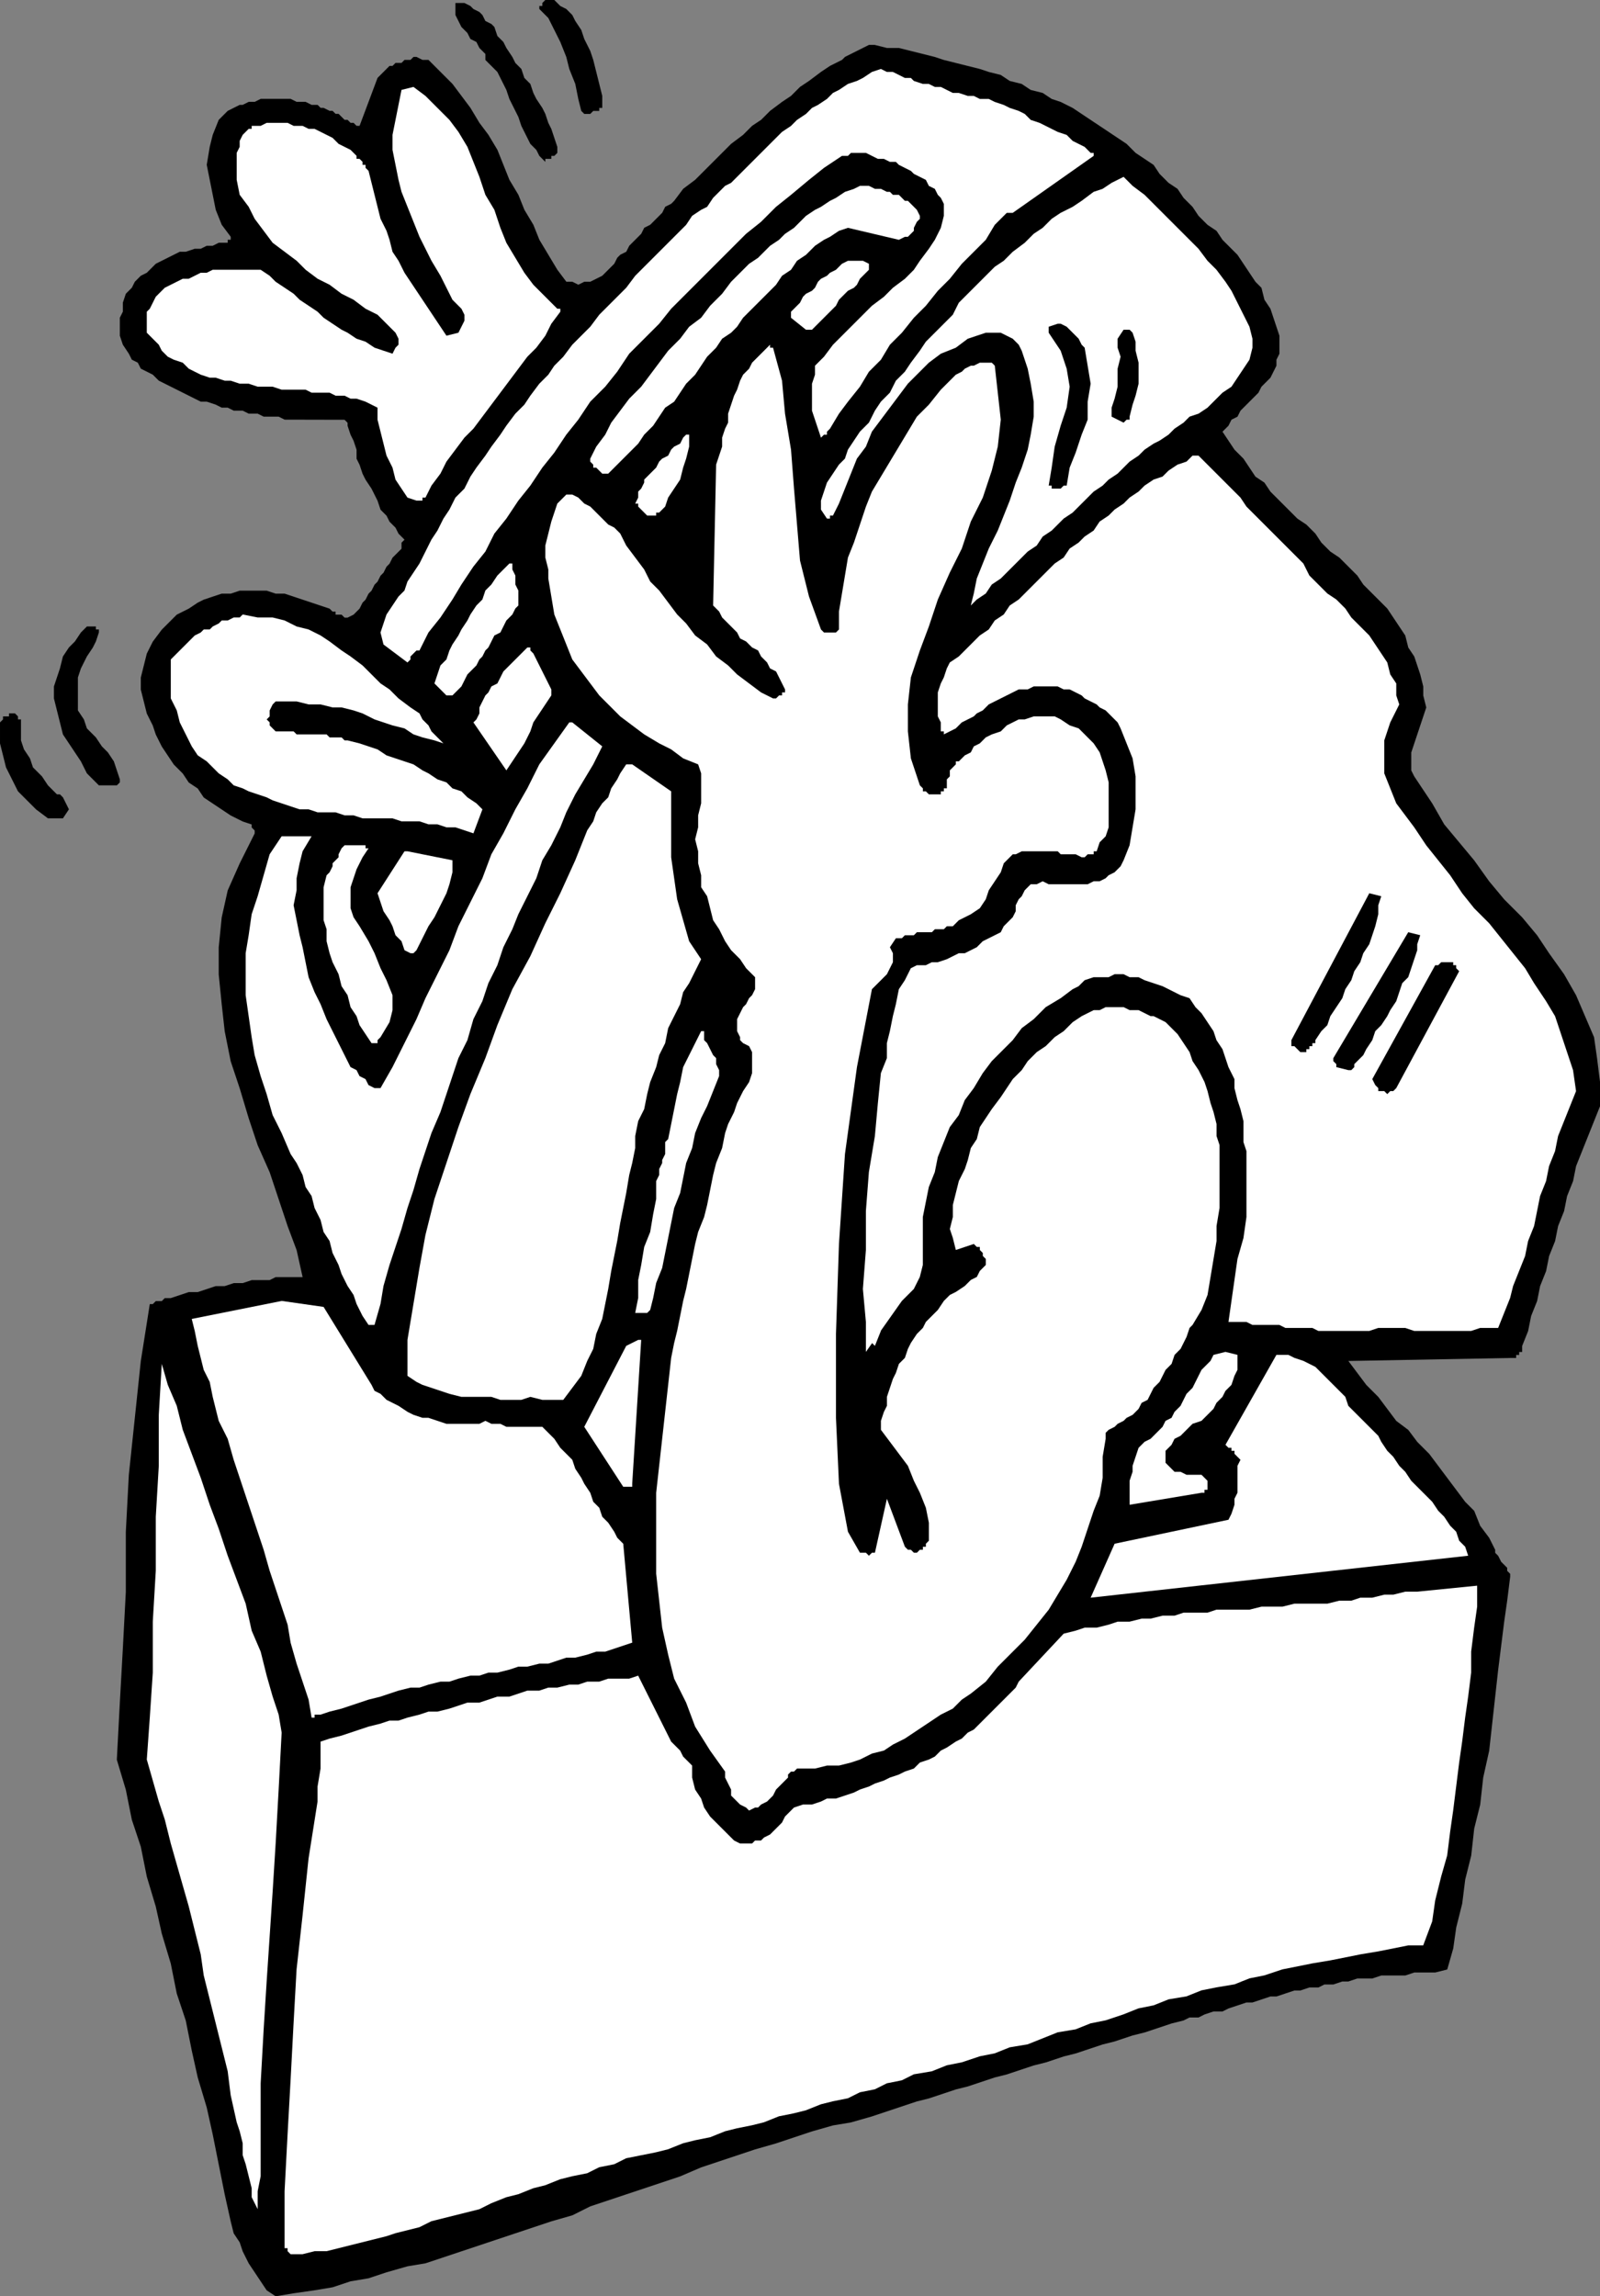
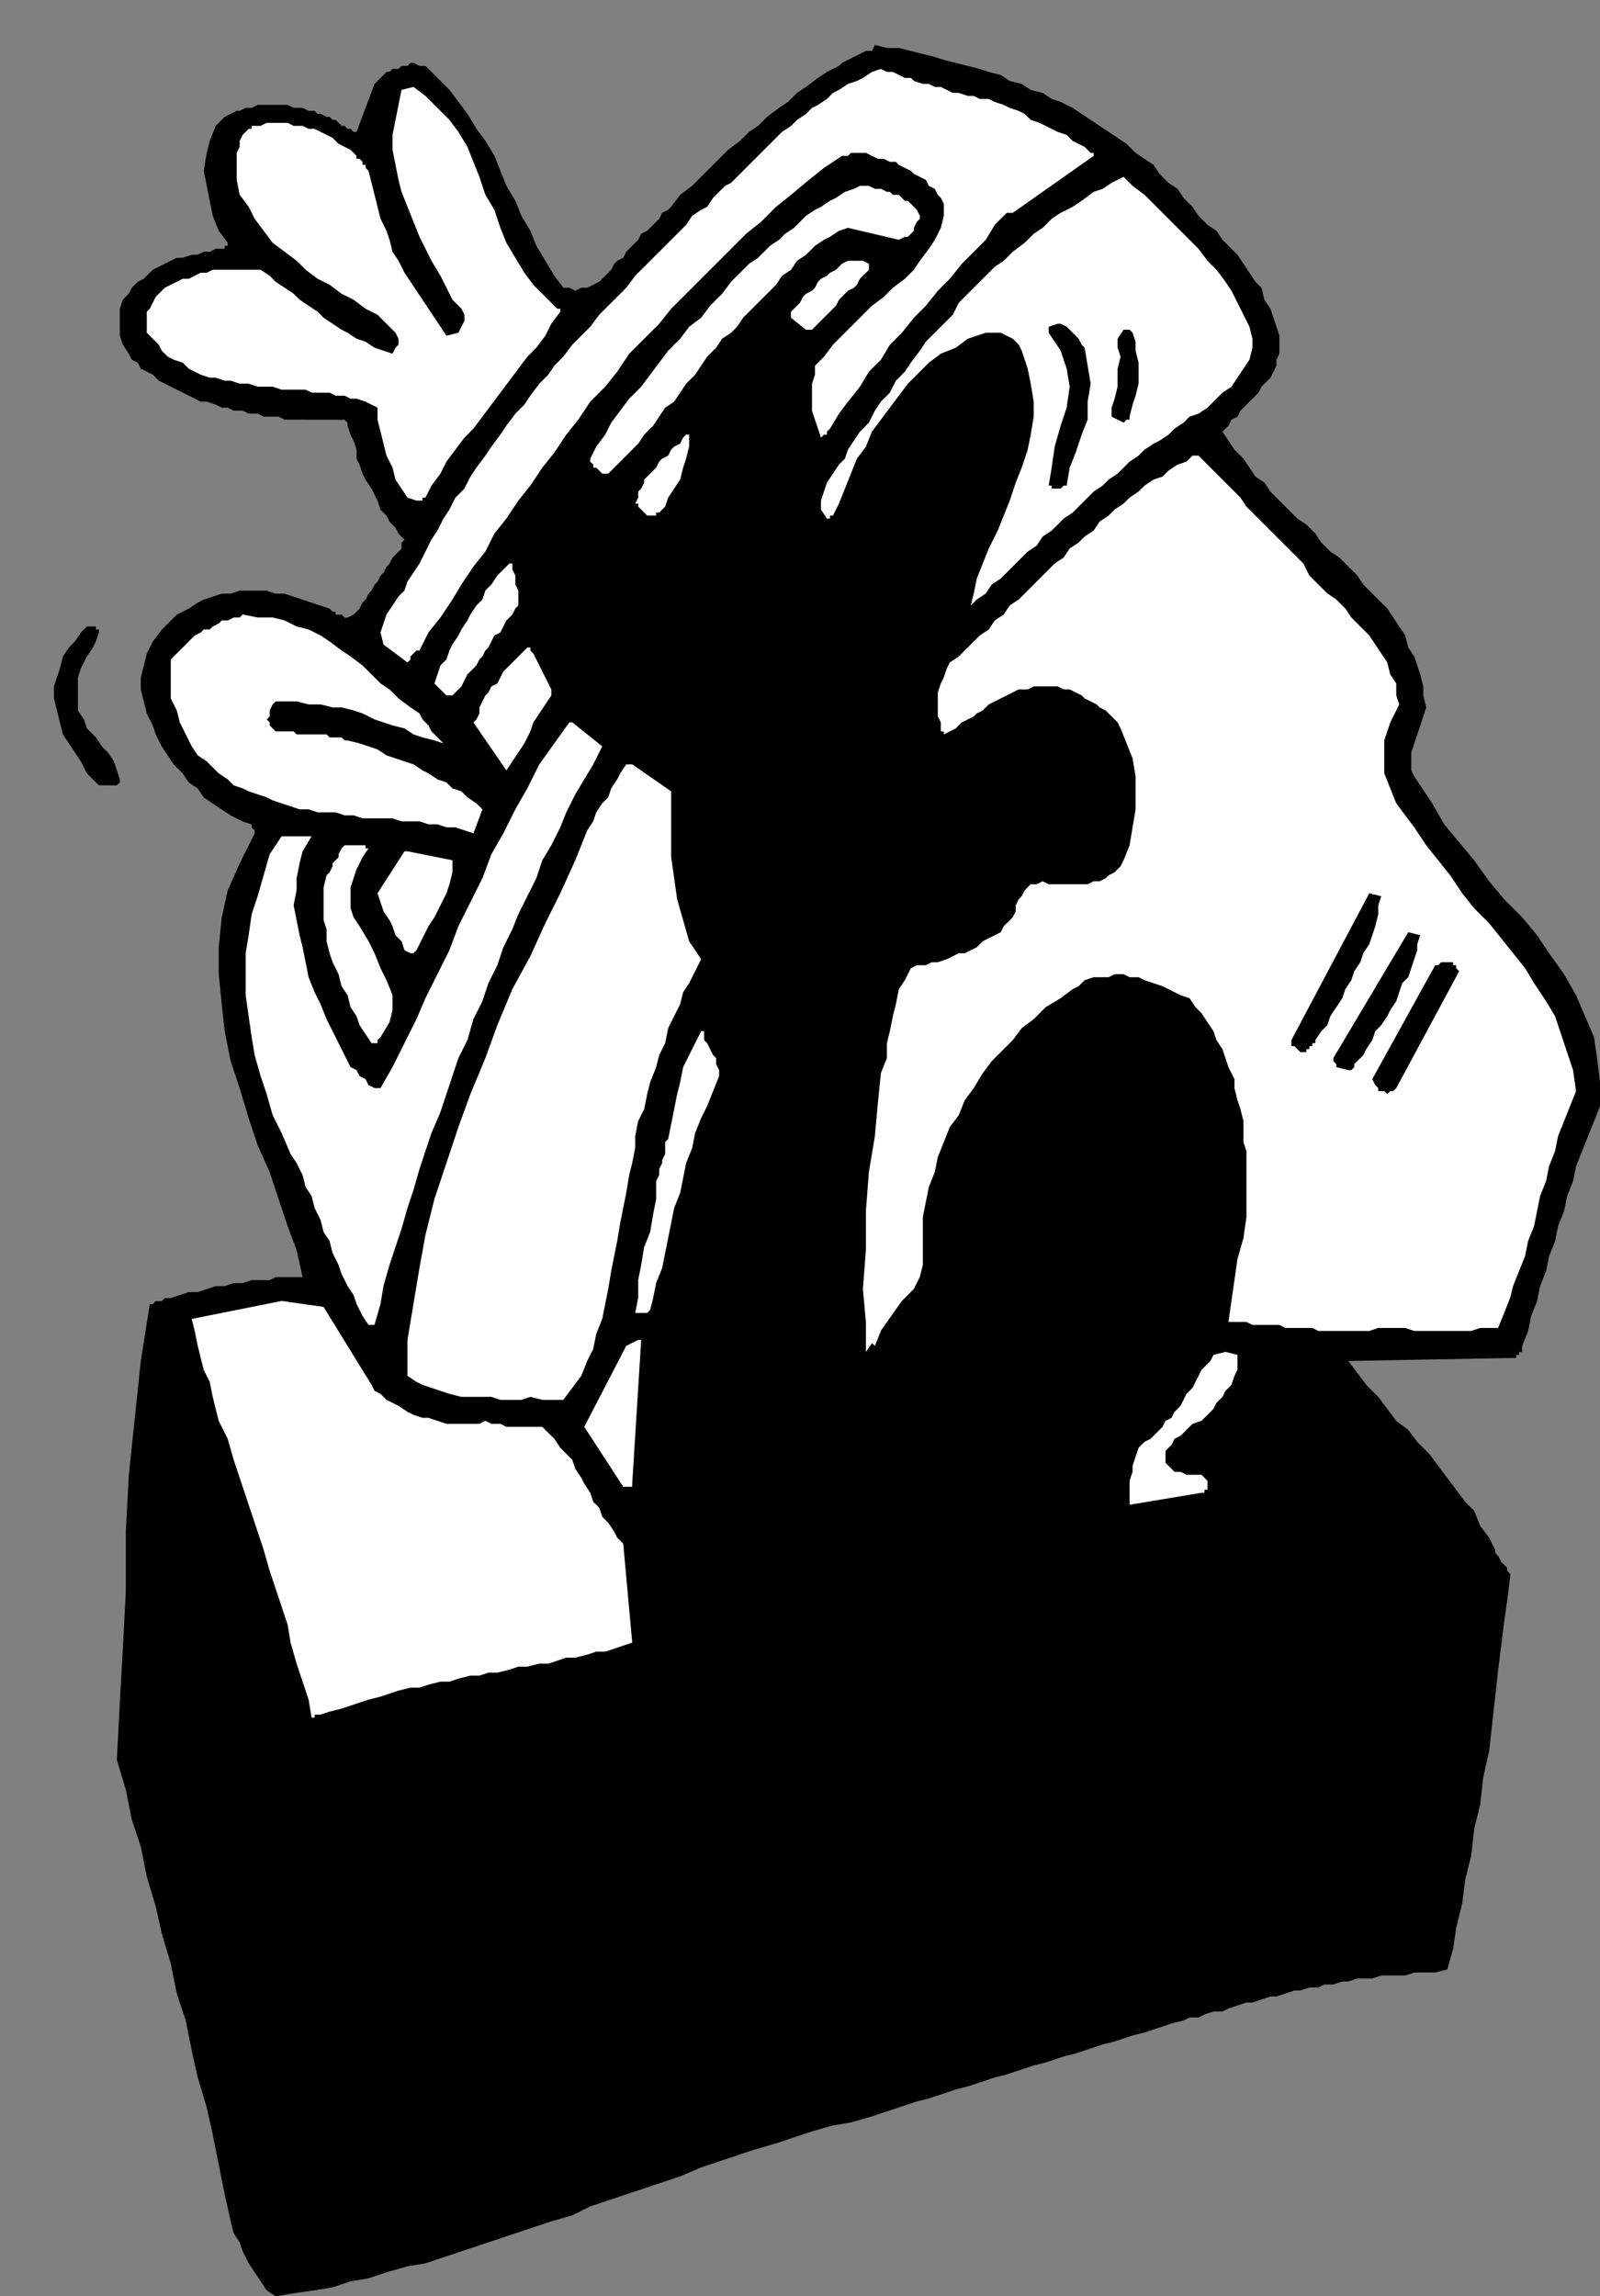
<svg xmlns="http://www.w3.org/2000/svg" width="534" height="766" fill-rule="evenodd" stroke-linecap="round" preserveAspectRatio="none">
  <rect width="100%" height="100%" fill="#808080" stroke="none" />
  <style>.brush0{fill:#fff}.brush1{fill:#000}.pen1{stroke:none}</style>
-   <path d="M182 0h3l1 1 1 1 2 1 1 1 1 1 1 2 2 3 1 3 2 4 1 3 1 4 1 4 1 4v4h-1v1h-2l-1 1h-2l-1-1-1-4-1-5-2-5-1-4-2-5-2-4-2-4-3-3V2h1V1l1-1zm-29 1h2l2 1 1 1 2 1 1 1 1 2 2 1 1 1 1 3 2 2 1 2 2 3 1 2 2 2 1 3 2 2 1 3 1 2 2 3 1 2 1 3 1 2 1 3 1 3v2l-1 1h-1v1h-2v1l-2-2-1-2-2-2-1-2-1-2-1-2-1-3-1-2-1-2-1-2-1-3-1-2-1-2-1-2-2-2-2-2v-2l-2-2-1-2-2-1-1-2-2-2-1-2-1-2V1h1z" class="pen1 brush1" />
-   <path d="m292 15 4 1h4l4 1 4 1 4 1 3 1 4 1 4 1 4 1 3 1 4 1 3 2 4 1 3 2 4 1 3 2 3 1 4 2 3 2 3 2 3 2 3 2 3 2 3 2 3 3 3 2 3 2 2 3 3 3 3 2 2 3 3 3 2 3 3 3 3 2 2 3 3 3 2 2 2 3 2 3 2 3 2 2 1 4 2 3 1 3 1 3 1 3v6l-1 2v2l-1 2-1 2-2 2-1 1-1 2-2 2-1 1-2 2-1 1-1 2-2 1-1 2-2 2 2 3 2 3 3 3 2 3 2 3 3 2 2 3 3 3 3 3 3 3 3 2 3 3 2 3 3 3 3 2 3 3 3 3 2 3 3 3 2 2 3 3 2 3 2 3 2 3 1 4 2 3 1 3 1 3 1 4v3l1 4-1 3-1 3-1 3-1 3-1 3v6l1 2 2 3 4 6 4 7 5 6 5 6 5 7 5 6 6 6 5 6 4 6 5 7 4 7 3 7 3 7 1 7 1 8v8l-2 5-2 5-2 5-2 5-1 5-2 5-1 5-2 5-1 5-2 5-1 5-2 5-1 5-2 5-1 5-2 5v2h-1v1h-1v1h-2l-54 1 3 4 3 4 4 4 3 4 3 4 4 3 3 4 4 4 3 4 3 4 3 4 3 4 3 3 2 5 3 4 2 4v1l1 1 1 2 1 1 1 1v1l1 1v1l-1 8-1 7-1 8-1 8-1 9-1 9-1 9-2 9-1 9-2 8-1 9-2 8-1 8-2 8-1 7-2 7-4 1h-7l-3 1h-8l-3 1h-5l-3 1h-2l-3 1h-3l-2 1h-3l-3 1h-2l-3 1-3 1h-2l-3 1-3 1h-2l-3 1-3 1-2 1h-3l-3 1-2 1h-3l-2 1-4 1-3 1-3 1-3 1-4 1-3 1-3 1-4 1-3 1-3 1-3 1-4 1-3 1-3 1-4 1-3 1-3 1-3 1-4 1-3 1-3 1-3 1-4 1-3 1-3 1-3 1-4 1-3 1-3 1-3 1-3 1-3 1-7 2-6 1-7 2-6 2-6 2-7 2-6 2-6 2-6 2-7 3-6 2-6 2-6 2-6 2-6 2-6 3-7 2-6 2-6 2-6 2-6 2-6 2-6 2-6 2-6 1-7 2-6 2-6 1-6 2-6 1-7 1-6 1-3-2-2-3-2-3-2-3-2-4-1-3-2-3-1-4-2-9-2-10-2-10-2-9-3-10-2-9-2-10-3-9-2-10-3-10-2-9-3-10-2-10-3-9-2-10-3-10 1-19 1-18 1-19v-20l1-19 2-19 2-19 3-19h1l1-1h2l1-1h2l3-1 3-1h3l3-1 3-1h3l3-1h3l3-1h6l2-1h9l-2-9-3-8-3-9-3-9-4-9-3-9-3-10-3-9-2-10-1-9-1-10v-9l1-10 2-9 4-9 5-10v-1l-1-1v-1l-3-1-4-2-3-2-3-2-3-2-2-3-3-2-2-3-3-3-2-3-2-3-2-4-1-3-2-4-1-4-1-4v-4l1-4 1-4 2-4 3-4 2-2 3-3 4-2 3-2 2-1 3-1 3-1h3l3-1h9l3 1h3l3 1 3 1 3 1 3 1 3 1 1 1h1v1h2l1 1h1l2-1 1-1 1-1 1-2 1-1 1-2 1-1 1-2 1-1 1-2 1-1 1-2 1-1 1-2 1-1 2-2v-2l1-1-2-2-1-2-2-2-1-2-2-2-1-3-1-2-1-2-2-3-1-2-1-3-1-2v-3l-1-3-1-2-1-3v-1l-1-1H95l-2-1h-5l-2-1h-3l-2-1h-3l-2-1h-2l-2-1-3-1h-2l-2-1-2-1-2-1-2-1-2-1-2-1-2-1-2-2-2-1-2-1-1-2-2-1-1-2-2-3-1-3v-6l1-2v-3l1-3 2-2 1-2 2-2 2-1 2-2 1-1 2-1 2-1 2-1 2-1h2l3-1h2l2-1h2l2-1h3v-1h1v-1l-3-4-2-5-1-5-1-5-1-5 1-6 1-4 2-5 2-2 1-1 2-1 2-1h1l2-1h2l2-1h10l2 1h3l2 1h2l1 1h1l2 1h1l1 1h1l1 1 1 1h1l1 1h1l1 1h1l6-16 1-1 1-1 1-1 1-1h1l1-1h2l1-1h2l1-1h1l2 1h2l4 4 4 4 3 4 3 4 3 5 3 4 3 5 2 5 2 5 3 5 2 5 3 5 2 5 3 5 3 5 3 4h2l2 1 2-1h2l2-1 2-1 1-1 2-2 1-1 1-2 1-1 2-1 1-2 1-1 2-2 1-1 1-2 2-1 1-1 2-2 1-1 1-2 2-1 1-1 3-4 4-3 3-3 3-3 3-3 3-3 4-3 3-3 3-2 3-3 4-3 3-2 3-3 3-2 4-3 3-2 2-1 2-1 1-1 2-1 2-1 2-1 2-1h2z" class="pen1 brush1" />
+   <path d="m292 15 4 1h4l4 1 4 1 4 1 3 1 4 1 4 1 4 1 3 1 4 1 3 2 4 1 3 2 4 1 3 2 3 1 4 2 3 2 3 2 3 2 3 2 3 2 3 2 3 3 3 2 3 2 2 3 3 3 3 2 2 3 3 3 2 3 3 3 3 2 2 3 3 3 2 2 2 3 2 3 2 3 2 2 1 4 2 3 1 3 1 3 1 3v6l-1 2v2l-1 2-1 2-2 2-1 1-1 2-2 2-1 1-2 2-1 1-1 2-2 1-1 2-2 2 2 3 2 3 3 3 2 3 2 3 3 2 2 3 3 3 3 3 3 3 3 2 3 3 2 3 3 3 3 2 3 3 3 3 2 3 3 3 2 2 3 3 2 3 2 3 2 3 1 4 2 3 1 3 1 3 1 4v3l1 4-1 3-1 3-1 3-1 3-1 3v6l1 2 2 3 4 6 4 7 5 6 5 6 5 7 5 6 6 6 5 6 4 6 5 7 4 7 3 7 3 7 1 7 1 8v8l-2 5-2 5-2 5-2 5-1 5-2 5-1 5-2 5-1 5-2 5-1 5-2 5-1 5-2 5-1 5-2 5v2h-1v1h-1v1h-2l-54 1 3 4 3 4 4 4 3 4 3 4 4 3 3 4 4 4 3 4 3 4 3 4 3 4 3 3 2 5 3 4 2 4v1l1 1 1 2 1 1 1 1v1l1 1v1l-1 8-1 7-1 8-1 8-1 9-1 9-1 9-2 9-1 9-2 8-1 9-2 8-1 8-2 8-1 7-2 7-4 1h-7l-3 1h-8l-3 1h-5l-3 1h-2l-3 1h-3l-2 1h-3l-3 1h-2l-3 1-3 1h-2l-3 1-3 1h-2l-3 1-3 1-2 1h-3l-3 1-2 1h-3l-2 1-4 1-3 1-3 1-3 1-4 1-3 1-3 1-4 1-3 1-3 1-3 1-4 1-3 1-3 1-4 1-3 1-3 1-3 1-4 1-3 1-3 1-3 1-4 1-3 1-3 1-3 1-4 1-3 1-3 1-3 1-3 1-3 1-7 2-6 1-7 2-6 2-6 2-7 2-6 2-6 2-6 2-7 3-6 2-6 2-6 2-6 2-6 2-6 3-7 2-6 2-6 2-6 2-6 2-6 2-6 2-6 2-6 1-7 2-6 2-6 1-6 2-6 1-7 1-6 1-3-2-2-3-2-3-2-3-2-4-1-3-2-3-1-4-2-9-2-10-2-10-2-9-3-10-2-9-2-10-3-9-2-10-3-10-2-9-3-10-2-10-3-9-2-10-3-10 1-19 1-18 1-19v-20l1-19 2-19 2-19 3-19h1l1-1h2l1-1h2l3-1 3-1h3l3-1 3-1h3l3-1h3l3-1h6l2-1h9l-2-9-3-8-3-9-3-9-4-9-3-9-3-10-3-9-2-10-1-9-1-10v-9l1-10 2-9 4-9 5-10v-1l-1-1v-1l-3-1-4-2-3-2-3-2-3-2-2-3-3-2-2-3-3-3-2-3-2-3-2-4-1-3-2-4-1-4-1-4v-4l1-4 1-4 2-4 3-4 2-2 3-3 4-2 3-2 2-1 3-1 3-1h3l3-1h9l3 1h3l3 1 3 1 3 1 3 1 3 1 1 1h1v1h2l1 1h1l2-1 1-1 1-1 1-2 1-1 1-2 1-1 1-2 1-1 1-2 1-1 1-2 1-1 1-2 1-1 2-2v-2l1-1-2-2-1-2-2-2-1-2-2-2-1-3-1-2-1-2-2-3-1-2-1-3-1-2v-3l-1-3-1-2-1-3v-1l-1-1H95l-2-1h-5l-2-1h-3l-2-1h-3l-2-1h-2l-2-1-3-1h-2l-2-1-2-1-2-1-2-1-2-1-2-1-2-1-2-2-2-1-2-1-1-2-2-1-1-2-2-3-1-3v-6v-3l1-3 2-2 1-2 2-2 2-1 2-2 1-1 2-1 2-1 2-1 2-1h2l3-1h2l2-1h2l2-1h3v-1h1v-1l-3-4-2-5-1-5-1-5-1-5 1-6 1-4 2-5 2-2 1-1 2-1 2-1h1l2-1h2l2-1h10l2 1h3l2 1h2l1 1h1l2 1h1l1 1h1l1 1 1 1h1l1 1h1l1 1h1l6-16 1-1 1-1 1-1 1-1h1l1-1h2l1-1h2l1-1h1l2 1h2l4 4 4 4 3 4 3 4 3 5 3 4 3 5 2 5 2 5 3 5 2 5 3 5 2 5 3 5 3 5 3 4h2l2 1 2-1h2l2-1 2-1 1-1 2-2 1-1 1-2 1-1 2-1 1-2 1-1 2-2 1-1 1-2 2-1 1-1 2-2 1-1 1-2 2-1 1-1 3-4 4-3 3-3 3-3 3-3 3-3 4-3 3-3 3-2 3-3 4-3 3-2 3-3 3-2 4-3 3-2 2-1 2-1 1-1 2-1 2-1 2-1 2-1h2z" class="pen1 brush1" />
  <path d="m294 23 2 1h2l2 1 2 1h2l1 1 3 1h2l2 1h2l2 1 2 1h2l3 1h2l2 1h3l2 1 3 1 2 1 3 1 2 1 2 2 3 1 2 1 2 1 2 1 3 1 2 2 2 1 2 1 2 2h1v1l-27 19h-2l-4 4-3 5-4 4-4 4-4 5-4 4-4 5-4 4-4 5-4 4-3 5-4 4-3 5-4 5-3 4-3 5-1 1v1h-1l-1 1-1-3-1-3-1-3v-9l1-3v-3l3-3 3-4 3-3 3-3 4-4 3-3 4-3 3-3 4-3 3-3 2-3 3-4 2-3 2-4 1-4v-4l-1-2-1-1-1-2-2-1-1-2-2-1-2-1-1-1-2-1-2-1-1-1h-2l-2-1h-2l-2-1-2-1h-5l-1 1h-2l-6 4-5 4-6 5-5 4-5 5-5 4-5 5-5 5-5 5-5 5-5 5-4 5-5 5-5 5-4 6-4 5-5 5-4 6-4 5-4 6-4 5-4 6-4 5-4 6-4 5-3 6-4 5-4 6-3 5-4 6-4 5-3 6h-1l-1 1-1 1v1l-1 1-8-6-1-4 1-3 1-3 2-3 2-3 2-2 1-3 2-3 2-3 2-4 2-4 2-3 2-4 2-3 2-4 3-3 2-4 2-3 3-4 2-3 3-4 2-3 3-4 3-3 2-3 3-4 3-3 2-3 3-3 3-4 3-3 3-3 3-4 3-3 3-3 3-3 3-4 3-3 3-3 3-3 2-2 2-2 2-2 2-2 2-3 3-2 2-1 2-3 2-2 2-2 2-1 2-2 2-2 2-2 2-2 2-2 2-2 3-3 2-2 3-2 2-2 3-2 2-2 2-1 3-2 2-2 2-1 3-2 3-1 2-1 3-2 3-1zm-156 6 4 3 4 4 4 4 3 4 3 5 2 5 2 5 2 6 3 5 2 6 2 5 3 5 3 5 3 4 4 4 4 4h1v1l-3 4-2 4-3 4-3 3-3 4-3 4-3 4-3 4-3 4-3 4-3 3-3 4-3 4-2 4-3 4-2 4h-1v1h-2l-3-1-2-3-2-3-1-4-2-4-1-4-1-4-1-4v-4l-2-1-2-1-3-1h-2l-2-1h-3l-2-1h-6l-2-1h-8l-3-1h-5l-3-1h-3l-3-1h-2l-3-1h-2l-3-1-2-1-2-1-2-2-3-1-2-1-2-2-1-2-2-2-2-2v-7l1-1 1-2 1-2 2-2 1-1 2-1 2-1 2-1h2l2-1 2-1h2l2-1h16l3 2 2 2 3 2 3 2 2 2 3 2 3 2 2 2 3 2 3 2 2 1 3 2 3 1 3 2 3 1 3 1 1-2 1-1v-2l-1-2-3-3-3-3-4-2-4-3-4-2-4-3-4-2-4-3-3-3-4-3-4-3-3-4-3-4-2-4-3-4-1-5v-9l1-2v-2l1-2 1-1 1-1h1v-1h3l2-1h7l2 1h3l2 1h2l2 1 2 1 2 1 2 2 2 1 2 1 2 2v1h1l1 1v1h1v1l1 1 1 4 1 4 1 4 1 4 2 4 1 3 1 4 2 3 2 4 2 3 2 3 2 3 2 3 2 3 2 3 2 3 4-1 1-2 1-2v-2l-1-2-3-3-2-4-2-4-3-5-2-4-2-4-2-5-2-5-2-5-1-4-1-5-1-5v-5l1-5 1-5 1-5 4-1zm237 30 3 3 4 3 3 3 3 3 3 3 3 3 3 3 3 3 3 4 3 3 3 4 2 3 2 4 2 4 2 4 1 4v3l-1 4-2 3-2 3-2 3-3 2-3 3-2 2-3 2-3 1-2 2-3 2-2 2-3 2-2 1-3 2-2 2-3 2-2 2-2 2-3 2-2 2-3 2-2 2-3 3-2 2-3 2-2 2-2 2-3 2-2 3-3 2-2 2-2 2-3 3-2 2-3 2-2 3-3 2-2 2 1-4 1-5 2-5 2-5 3-6 2-5 2-5 2-6 2-5 2-6 1-5 1-6v-5l-1-6-1-5-2-6-1-2-1-1-1-1-2-1-2-1h-5l-6 2-4 3-5 2-4 3-4 4-3 3-3 4-3 4-3 4-3 4-2 5-3 4-2 5-2 5-2 5-2 4h-1v1h-1l-2-3v-3l1-3 1-3 2-3 2-3 2-2 1-3 2-3 2-3 3-3 2-4 2-3 3-3 2-4 3-3 2-3 3-4 2-3 3-3 3-3 3-3 2-4 3-3 3-3 3-3 3-3 3-2 3-3 4-3 3-3 3-2 3-3 3-2 4-2 3-2 4-3 3-1 3-2 4-2z" class="pen1 brush0" />
  <path d="M287 62h3l2 1h2l2 1h1l1 1h2l1 1 1 1h1l1 1 1 1 1 1 1 2v1l-1 1-1 2v1l-1 1-1 1h-1l-2 1-17-4-3 1-3 2-2 1-3 2-3 3-3 2-2 3-3 2-2 3-3 3-3 3-2 2-3 3-2 3-2 2-3 2-2 3-3 3-2 3-2 3-3 3-2 3-2 3-3 2-2 3-2 3-3 3-2 3-2 2-3 3-3 3-2 2h-2l-1-1-1-1h-1v-1l-1-1v-1l2-4 3-4 2-4 3-4 3-4 4-4 3-4 3-4 3-4 4-4 3-4 4-3 3-4 4-4 3-4 3-3 3-3 3-2 2-2 2-2 3-2 2-2 3-2 2-2 2-2 3-2 2-1 3-2 2-1 3-2 3-1 2-1z" class="pen1 brush0" />
  <path d="M285 87h3l2 1v2l-1 1-1 1-1 1-1 2-1 1-2 1-1 1-1 1-1 1-1 2-1 1-1 1-1 1-1 1-1 1-1 1-1 1-1 1h-2l-5-4v-2l1-1 1-1 1-1 1-2 1-1 2-1 1-1 1-2 1-1 2-1 1-1 2-1 1-1 1-1 2-1h2z" class="pen1 brush0" />
  <path d="M353 108h1l2 1 1 1 1 1 1 1 1 1 1 2 1 1 1 6 1 6-1 6v6l-2 5-2 6-2 5-1 6h-1l-1 1h-3v-1h-1l1-6 1-7 2-7 2-6 1-7-1-6-2-6-4-6v-2l3-1zm22 2h2l1 1 1 3v3l1 4v7l-1 4-1 3-1 4v1h-1l-1 1-4-2v-3l1-3 1-4v-6l1-4-1-3v-3l2-3z" class="pen1 brush1" />
-   <path d="M257 116h1l3 11 1 11 2 12 1 13 1 12 1 12 3 12 4 11 1 1h4l1-1v-6l1-6 1-6 1-6 2-5 2-6 2-6 2-5 3-5 3-5 3-5 3-5 3-5 4-4 4-5 4-4 1-1 2-1 1-1 2-1h1l2-1h4l1 1 1 9 1 9-1 9-2 8-3 9-4 8-3 9-4 8-4 9-3 9-3 8-3 9-1 9v9l1 9 3 9 1 1v1h1l1 1h4v-1h1v-1h1v-3l1-1v-2l1-1 1-1v-1h1l2-2 2-1 1-2 2-1 2-2 2-1 3-1 2-2 2-1 2-1h2l3-1h7l2 1 3 2 3 1 3 3 2 2 2 3 1 3 1 3 1 4v15l-1 3-2 2-1 3h-1v1h-2l-1 1h-1l-2-1h-5l-1-1h-12l-2 1h-1l-1 1-2 2-1 3-2 3-2 3-1 3-2 3-3 2-2 1-2 1-1 1-1 1h-2l-1 1h-3l-1 1h-5l-1 1h-3l-1 1h-2l-2 3 1 2v3l-1 2-1 2-2 2-3 3-5 26-4 29-2 30-1 30v28l1 22 3 16 4 7h2l1 1 1-1h1l4-18 6 16 1 1h1l1 1h1l1-1h1v-1h1v-1l1-1v-6l-1-5-2-5-2-4-2-5-3-4-3-4-3-4v-3l1-3 1-2v-3l1-3 1-3 1-2 1-3 2-2 1-3 1-2 2-3 2-2 1-2 2-2 2-2 2-3 2-2 2-1 3-2 2-2 2-1 1-2 2-2v-2l-1-1v-1l-1-1v-1h-1l-1-1-6 2-1-4-1-3 1-4v-4l1-4 1-4 2-4 1-3 1-4 2-3 1-4 2-3 2-3 3-4 2-3 2-3 3-3 2-3 3-3 3-2 3-3 3-2 3-3 3-2 2-1 2-1h2l2-1h6l2 1h3l2 1 2 1h1l2 1 2 1 1 1 3 3 2 3 2 3 1 3 2 3 2 4 1 3 1 4 1 3 1 4v4l1 3v21l-1 6v5l-1 6-1 6-1 6-2 5-3 5-1 1-1 3-1 2-1 2-2 2-1 3-2 2-1 2-1 2-2 2-1 2-1 2-2 1-1 2-1 1-1 1-2 1-1 1-2 1-1 1-2 1-1 1v2l-1 6v7l-1 6-2 5-2 6-2 6-2 5-3 6-3 5-3 5-4 5-4 5-4 4-5 5-4 5-5 4-3 2-3 3-4 2-3 2-3 2-3 2-3 2-4 2-3 2-4 1-4 2-3 1-4 1h-4l-4 1h-6l-1 1h-1l-1 1v1l-1 1-1 1-1 1-1 1-1 2-1 1-1 1-2 1-1 1h-1l-2 1-1-1-2-1-1-1-2-2v-2l-1-2-1-2v-2l-5-7-5-8-3-8-4-8-2-8-2-9-1-9-1-9v-27l1-9 1-9 1-9 1-9 1-9 1-5 1-4 1-5 1-5 1-4 1-5 1-5 1-5 1-4 2-5 1-4 1-5 1-5 1-4 2-5 1-5 1-3 2-4 1-3 2-4 2-3 1-3v-7l-1-2-2-1-1-1v-1l-1-2v-4l1-2 1-2 1-1 1-2 1-1 1-2v-4l-3-3-2-3-3-3-2-3-2-4-2-3-1-4-1-4-2-3v-4l-1-4v-4l-1-4 1-4v-4l1-4v-10l-1-3-5-2-4-3-4-2-5-3-4-3-4-3-3-3-4-4-3-4-3-4-3-4-2-5-2-5-2-5-1-6-1-6v-3l-1-4v-4l1-4 1-4 1-3 1-3 3-3h2l2 1 2 2 2 1 2 2 2 2 2 2 2 1 2 2 2 4 3 4 3 4 2 4 3 3 3 4 3 4 3 3 3 4 4 3 3 4 4 3 3 3 4 3 4 3 4 2h1l1-1h1v-1h1v-1l-1-2-1-2-1-2-2-1-1-2-2-2-1-2-2-1-2-2-2-1-1-2-2-2-2-2-1-1-1-2-2-2 1-47 1-3 1-3v-3l1-3 1-2v-3l1-3 1-3 1-2 1-3 1-2 2-2 1-2 2-2 2-2 2-2v1z" class="pen1 brush0" />
  <path d="M230 146v3l-1 4-1 3-1 4-2 3-2 3-1 3-2 2h-1v1h-3l-1-1-1-1-1-1v-1h-1l1-2v-2l1-1 1-2v-1l2-2 1-1 1-1 1-2 1-1 2-1 1-2 1-1 2-1 1-2 1-1h1v1zm168 6h2l2 2 2 2 2 2 2 2 2 2 2 2 2 2 2 3 2 2 2 2 2 2 2 2 2 2 2 2 2 2 2 2 3 3 2 4 3 3 3 3 3 2 3 3 2 3 3 3 3 3 2 3 2 3 2 3 1 4 2 3v4l1 3-3 6-2 6v11l2 5 2 5 3 4 3 4 4 6 4 5 4 5 4 6 4 5 5 5 4 5 4 5 4 5 3 5 4 6 3 5 2 6 2 6 2 6 1 7-2 5-2 5-2 5-1 5-2 5-1 5-2 5-1 5-1 5-2 5-1 5-2 5-2 5-1 4-2 5-2 5h-6l-3 1h-19l-3-1h-9l-3 1h-17l-2-1h-9l-2-1h-9l-2-1h-6l1-7 1-7 1-7 2-7 1-7v-22l-1-3v-7l-1-4-1-3-1-4v-3l-2-4-1-3-1-3-2-3-1-3-2-3-2-3-2-2-2-3-3-1-2-1-2-1-2-1-3-1-3-1-2-1h-3l-2-1h-3l-2 1h-5l-3 1-2 2-2 1-4 3-5 3-4 4-4 3-3 4-4 4-3 3-3 4-3 5-3 4-2 5-3 4-2 5-2 5-1 5-2 5-1 5-1 5v16l-1 4-2 4-4 4-12 17v-10l-1-11 1-13v-13l1-13 2-12 1-11 1-10 2-5v-5l1-4 1-5 1-4 1-5 2-3 2-4 2-1h3l2-1h2l3-1 2-1 2-1h2l2-1 2-1 2-2 2-1 2-1 2-1 1-2 2-2 1-1 1-2v-2l1-2 1-1 1-2 1-1 1-1h2l2-1 2 1h13l2-1h2l2-1 1-1 2-1 2-2 1-2 2-5 1-6 1-6v-11l-1-6-2-5-2-5-1-2-1-1-2-2-1-1-2-1-1-1-2-1-2-1-1-1-2-1-2-1h-2l-2-1h-8l-2 1h-3l-2 1-2 1-2 1-2 1-2 1-2 2-2 1-1 1-2 1-2 1-2 2-2 1-2 1v-1h-1v-3l-1-2v-8l1-3 1-2 1-3 1-2 3-2 2-2 3-3 2-2 3-2 2-3 3-2 2-3 3-2 2-2 3-3 2-2 3-3 2-2 3-2 2-3 3-2 2-2 3-2 2-3 3-2 2-2 3-2 2-2 3-2 2-2 3-2 3-1 2-2 3-2 3-1 2-2zm-227 36v2l1 2v3l1 2v5l-1 1-1 2-2 2-1 2-1 2-2 1-1 2-1 2-1 1-1 2-1 1-1 2-2 2-1 1-1 2-1 2-1 1-2 2h-2l-4-4 1-3 1-3 2-2 1-3 1-2 2-3 1-2 2-3 1-2 2-3 2-2 1-3 2-2 2-3 2-2 2-2h1zm-90 17 5 1h5l4 1 4 2 4 1 4 2 3 2 4 3 3 2 4 3 3 3 3 3 3 2 3 3 4 3 3 2 1 2 1 1 1 1 1 2 1 1 1 1 1 1 1 1-3-1-4-1-3-1-3-2-4-1-3-1-3-1-4-2-3-1-4-1h-3l-4-1h-4l-4-1h-7l-1 1-1 2v2l-1 1 1 1v1l1 1 1 1h6l1 1h10l1 1h4l1 1h1l4 1 3 1 3 1 3 2 3 1 3 1 3 1 3 2 2 1 3 2 3 1 2 2 3 1 2 2 3 2 2 2-3 8-3-1-3-1h-3l-3-1h-3l-3-1h-6l-3-1h-10l-3-1h-3l-3-1h-6l-3-1h-3l-3-1-3-1-3-1-2-1-3-1-3-1-2-1-3-1-2-2-3-2-2-2-2-2-3-2-2-3-2-4-2-4-1-4-2-4v-13l2-2 1-1 1-1 2-2 1-1 1-1 2-1 1-1h2l1-1 2-1 1-1h2l2-1h2l1-1z" class="pen1 brush0" />
  <path d="M31 209h1v1h1v1l-1 3-1 2-2 3-2 4-1 3v11l2 3 1 3 3 3 2 3 2 2 2 3 1 3 1 3v1l-1 1h-6l-1-1-3-3-2-4-2-3-2-3-2-3-1-4-1-4-1-4v-4l1-3 1-3 1-4 2-3 2-2 2-3 2-2h2z" class="pen1 brush1" />
  <path d="m177 217 1 1 1 2 1 2 1 2 1 2 1 2 1 2v2l-2 3-2 3-2 3-1 3-2 4-2 3-2 3-2 3-11-16 1-1 1-2v-2l1-2 1-2 1-1 1-2 2-1 1-2 1-2 1-1 2-2 1-1 1-1 2-2 1-1h1v1z" class="pen1 brush0" />
-   <path d="M3 238h2l1 1v1h1v7l1 3 2 3 1 3 3 3 2 3 2 2 1 1h1l1 1 2 4-2 3h-5l-4-3-3-3-3-3-2-4-2-4-1-4-1-4v-7l1-1v-1h2v-1z" class="pen1 brush1" />
  <path d="M190 241h1l10 8-3 6-3 5-3 5-3 6-2 5-3 6-3 5-2 6-3 6-3 6-2 5-3 6-2 6-3 6-2 6-3 6-2 7-3 6-2 6-2 6-2 6-3 7-2 6-2 6-2 7-2 6-2 7-2 6-2 6-2 7-1 6-2 7h-2l-2-3-2-4-1-3-2-3-2-4-1-3-2-4-1-4-2-3-1-4-2-4-1-4-2-3-1-4-2-4-2-3-3-7-3-6-2-7-2-6-2-7-1-6-1-7-1-7v-14l1-6 1-7 2-6 2-7 2-7 4-6h10l-3 5-1 4-1 5v4l-1 5 1 5 1 5 1 4 1 5 1 5 2 5 2 4 2 5 2 4 2 4 2 4 1 2 1 2 2 1 1 2 2 1 1 2 2 1h2l4-7 4-8 4-8 3-7 4-8 4-8 3-8 4-8 4-8 3-8 4-7 4-8 4-7 4-8 5-7 5-7zm21 14 13 9v22l1 7 1 7 2 7 2 7 4 6-2 4-2 4-2 3-1 4-2 4-2 4-1 5-2 4-1 4-2 5-1 4-1 5-2 4-1 5v4l-1 5-1 4-1 6-1 5-1 5-1 6-1 5-1 5-1 6-1 5-1 5-2 5-1 5-2 4-2 5-3 4-3 4h-7l-4-1-3 1h-7l-3-1h-10l-4-1-3-1-3-1-3-1-2-1-3-2v-12l2-12 2-12 2-11 3-12 4-12 4-12 4-11 5-12 4-11 5-12 6-11 5-11 5-10 5-11 4-10 2-3 1-3 2-3 2-2 1-3 2-3 1-2 2-3h2z" class="pen1 brush0" />
  <path d="M115 282h7v1h1l-2 3-2 4-1 3-1 3v7l1 3 2 3 3 5 2 4 2 5 2 4 2 5v5l-1 4-3 5-1 1v1h-2l-2-3-2-3-1-3-2-3-1-4-2-3-1-4-2-4-1-3-1-4v-4l-1-3v-11l1-4 1-1 1-2v-1l1-1 1-1v-1l1-2 1-1zm21 2 15 3v4l-1 4-1 3-2 4-2 4-2 3-2 4-2 4-1 1h-1l-2-1-1-3-2-2-1-3-1-2-2-3-1-3-1-3 9-14h1z" class="pen1 brush0" />
  <path d="m457 298 4 1-1 3v3l-1 4-1 3-1 3-2 3-1 3-2 3-1 3-2 3-1 3-2 3-2 3-1 3-2 2-2 3v1h-1v1h-1v1h-1v1h-2l-1-1-1-1h-1v-2l26-49zm13 13 4 1-1 3v2l-1 3-1 3-1 3-2 2-1 3-1 3-2 3-1 2-2 3-2 2-1 3-2 3-1 2-2 2-1 1v1l-1 1h-1l-4-1v-1l-1-1v-1l25-42zm12 10h3v1h1v1l1 1-21 39-1 1h-1l-1 1-1-1h-2v-1l-1-1-1-2 21-38h1l1-1h1z" class="pen1 brush1" />
  <path d="M235 344v3l1 1 1 2 1 2 1 1v2l1 2v2l-2 5-2 5-2 4-2 5-1 5-2 5-1 5-1 5-2 5-1 5-1 5-1 5-1 5-2 5-1 5-1 4-1 1h-4l1-5v-6l1-5 1-6 2-5 1-6 1-5v-6l1-2v-2l1-2v-1l1-2v-4l1-1 1-5 1-5 1-5 1-4 1-5 2-4 2-4 2-4h1zM94 434l14 2 16 26 1 2 2 1 2 2 2 1 2 1 3 2 2 1 3 1h2l3 1 3 1h11l2-1 2 1h3l2 1h12l2 2 2 2 2 3 2 2 2 2 1 3 2 3 1 2 2 3 1 3 2 2 1 3 2 2 2 3 1 2 2 2 3 33-3 1-3 1-3 1h-3l-3 1-4 1h-3l-3 1-3 1h-3l-4 1h-3l-3 1-4 1h-3l-3 1h-3l-4 1-3 1h-3l-4 1-3 1h-3l-4 1-3 1-3 1-4 1-3 1-3 1-3 1-4 1-3 1h-2v1h-1l-1-6-2-6-2-6-2-7-1-6-2-6-2-6-2-6-2-7-2-6-2-6-2-6-2-6-2-6-2-7-3-6-1-4-1-4-1-5-2-4-1-4-1-4-1-5-1-4 30-6zm198 10h2l-2 5-1-1v-4h1zm-79 3h1l-3 48v1h-3l-13-20 14-27 4-2zm196 4 4 1v5l-1 2-1 3-2 2-1 2-2 2-1 2-2 2-2 2-3 1-2 2-2 2-2 1-1 2-2 2v4l1 1 1 1 1 1h2l2 1h5l1 1 1 1v3h-1v1h-1l-24 4v-8l1-3v-2l1-3 1-3 2-2 2-1 2-2 2-2 1-2 2-1 1-2 2-2 1-2 1-2 2-2 1-2 1-2 1-2 1-1 2-2 1-2 4-1z" class="pen1 brush0" />
-   <path d="M427 452h3l2 1 3 1 2 1 2 1 2 2 2 2 2 2 2 2 2 2 1 3 2 2 2 2 2 2 2 2 2 2 1 2 2 3 2 2 2 3 2 2 2 3 2 2 3 3 2 2 2 3 2 2 2 3 2 2 1 3 2 2 1 3-126 14 8-18 38-8 1-2 1-3v-2l1-2v-9l1-2-1-1-1-1v-1h-1v-1h-1l-1-1 17-30h1zM94 578l-1 19-1 18-1 16-1 15-1 15-1 16-1 18v31l-1 5v6l-2-4v-3l-1-4-1-4-1-3v-4l-1-4-1-3-2-9-1-8-2-8-2-8-2-8-2-8-1-7-2-8-2-8-2-7-2-7-2-7-2-8-2-6-2-7-2-7 1-14 1-15v-17l1-17v-18l1-17v-17l1-17 2 7 3 7 2 8 3 8 3 8 3 9 3 8 3 9 3 8 3 8 2 9 3 7 2 8 2 7 2 6 1 6zm379-47 20-2v7l-1 7-1 8v7l-1 8-1 7-1 8-1 7-1 8-1 8-1 7-1 8-2 7-2 8-1 7-3 8h-5l-5 1-5 1-6 1-5 1-5 1-6 1-5 1-5 1-6 2-5 1-5 2-6 1-5 1-5 2-6 1-5 2-5 1-5 2-6 2-5 1-5 2-6 1-5 2-5 2-6 1-5 2-5 1-6 2-5 1-5 2-6 1-4 2-5 1-4 2-5 1-4 2-5 1-4 1-5 2-4 1-5 1-5 2-4 1-5 1-4 1-5 2-5 1-4 1-5 2-4 1-5 1-5 1-4 2-5 1-4 2-5 1-4 1-5 2-4 1-5 2-4 1-5 2-4 2-4 1-4 1-4 1-4 1-4 2-4 1-4 1-3 1-4 1-4 1-4 1-4 1-4 1h-4l-4 1h-4l-1-1v-1h-1v-19l1-19 1-18 1-19 1-18 2-18 2-19 3-19v-5l1-6v-9l3-1 4-1 3-1 3-1 3-1 4-1 3-1h3l3-1 4-1 3-1h3l4-1 3-1 3-1h4l3-1 3-1h4l3-1 3-1h4l3-1h3l4-1h3l3-1h4l3-1h7l3-1 1 2 1 2 1 2 1 2 1 2 1 2 1 2 1 2 1 2 1 2 1 2 1 1 2 2 1 2 1 1 2 2v4l1 4 2 3 1 3 2 3 3 3 3 3 2 2 2 1h4l1-1h2l1-1 2-1 2-2 1-1 1-1 1-2 1-1 1-1 1-1 3-1h3l3-1 2-1h3l3-1 3-1 2-1 3-1 2-1 3-1 2-1 3-1 2-1 3-1 2-2 3-1 2-1 2-2 2-1 3-2 2-1 2-2 2-1 2-2 2-2 2-2 2-2 2-2 2-2 2-2 1-2 15-16 4-1 3-1h4l4-1 3-1h4l4-1h3l4-1h4l3-1h8l3-1h11l4-1h7l4-1h11l4-1h4l3-1h4l4-1h3l4-1h4z" class="pen1 brush0" />
</svg>